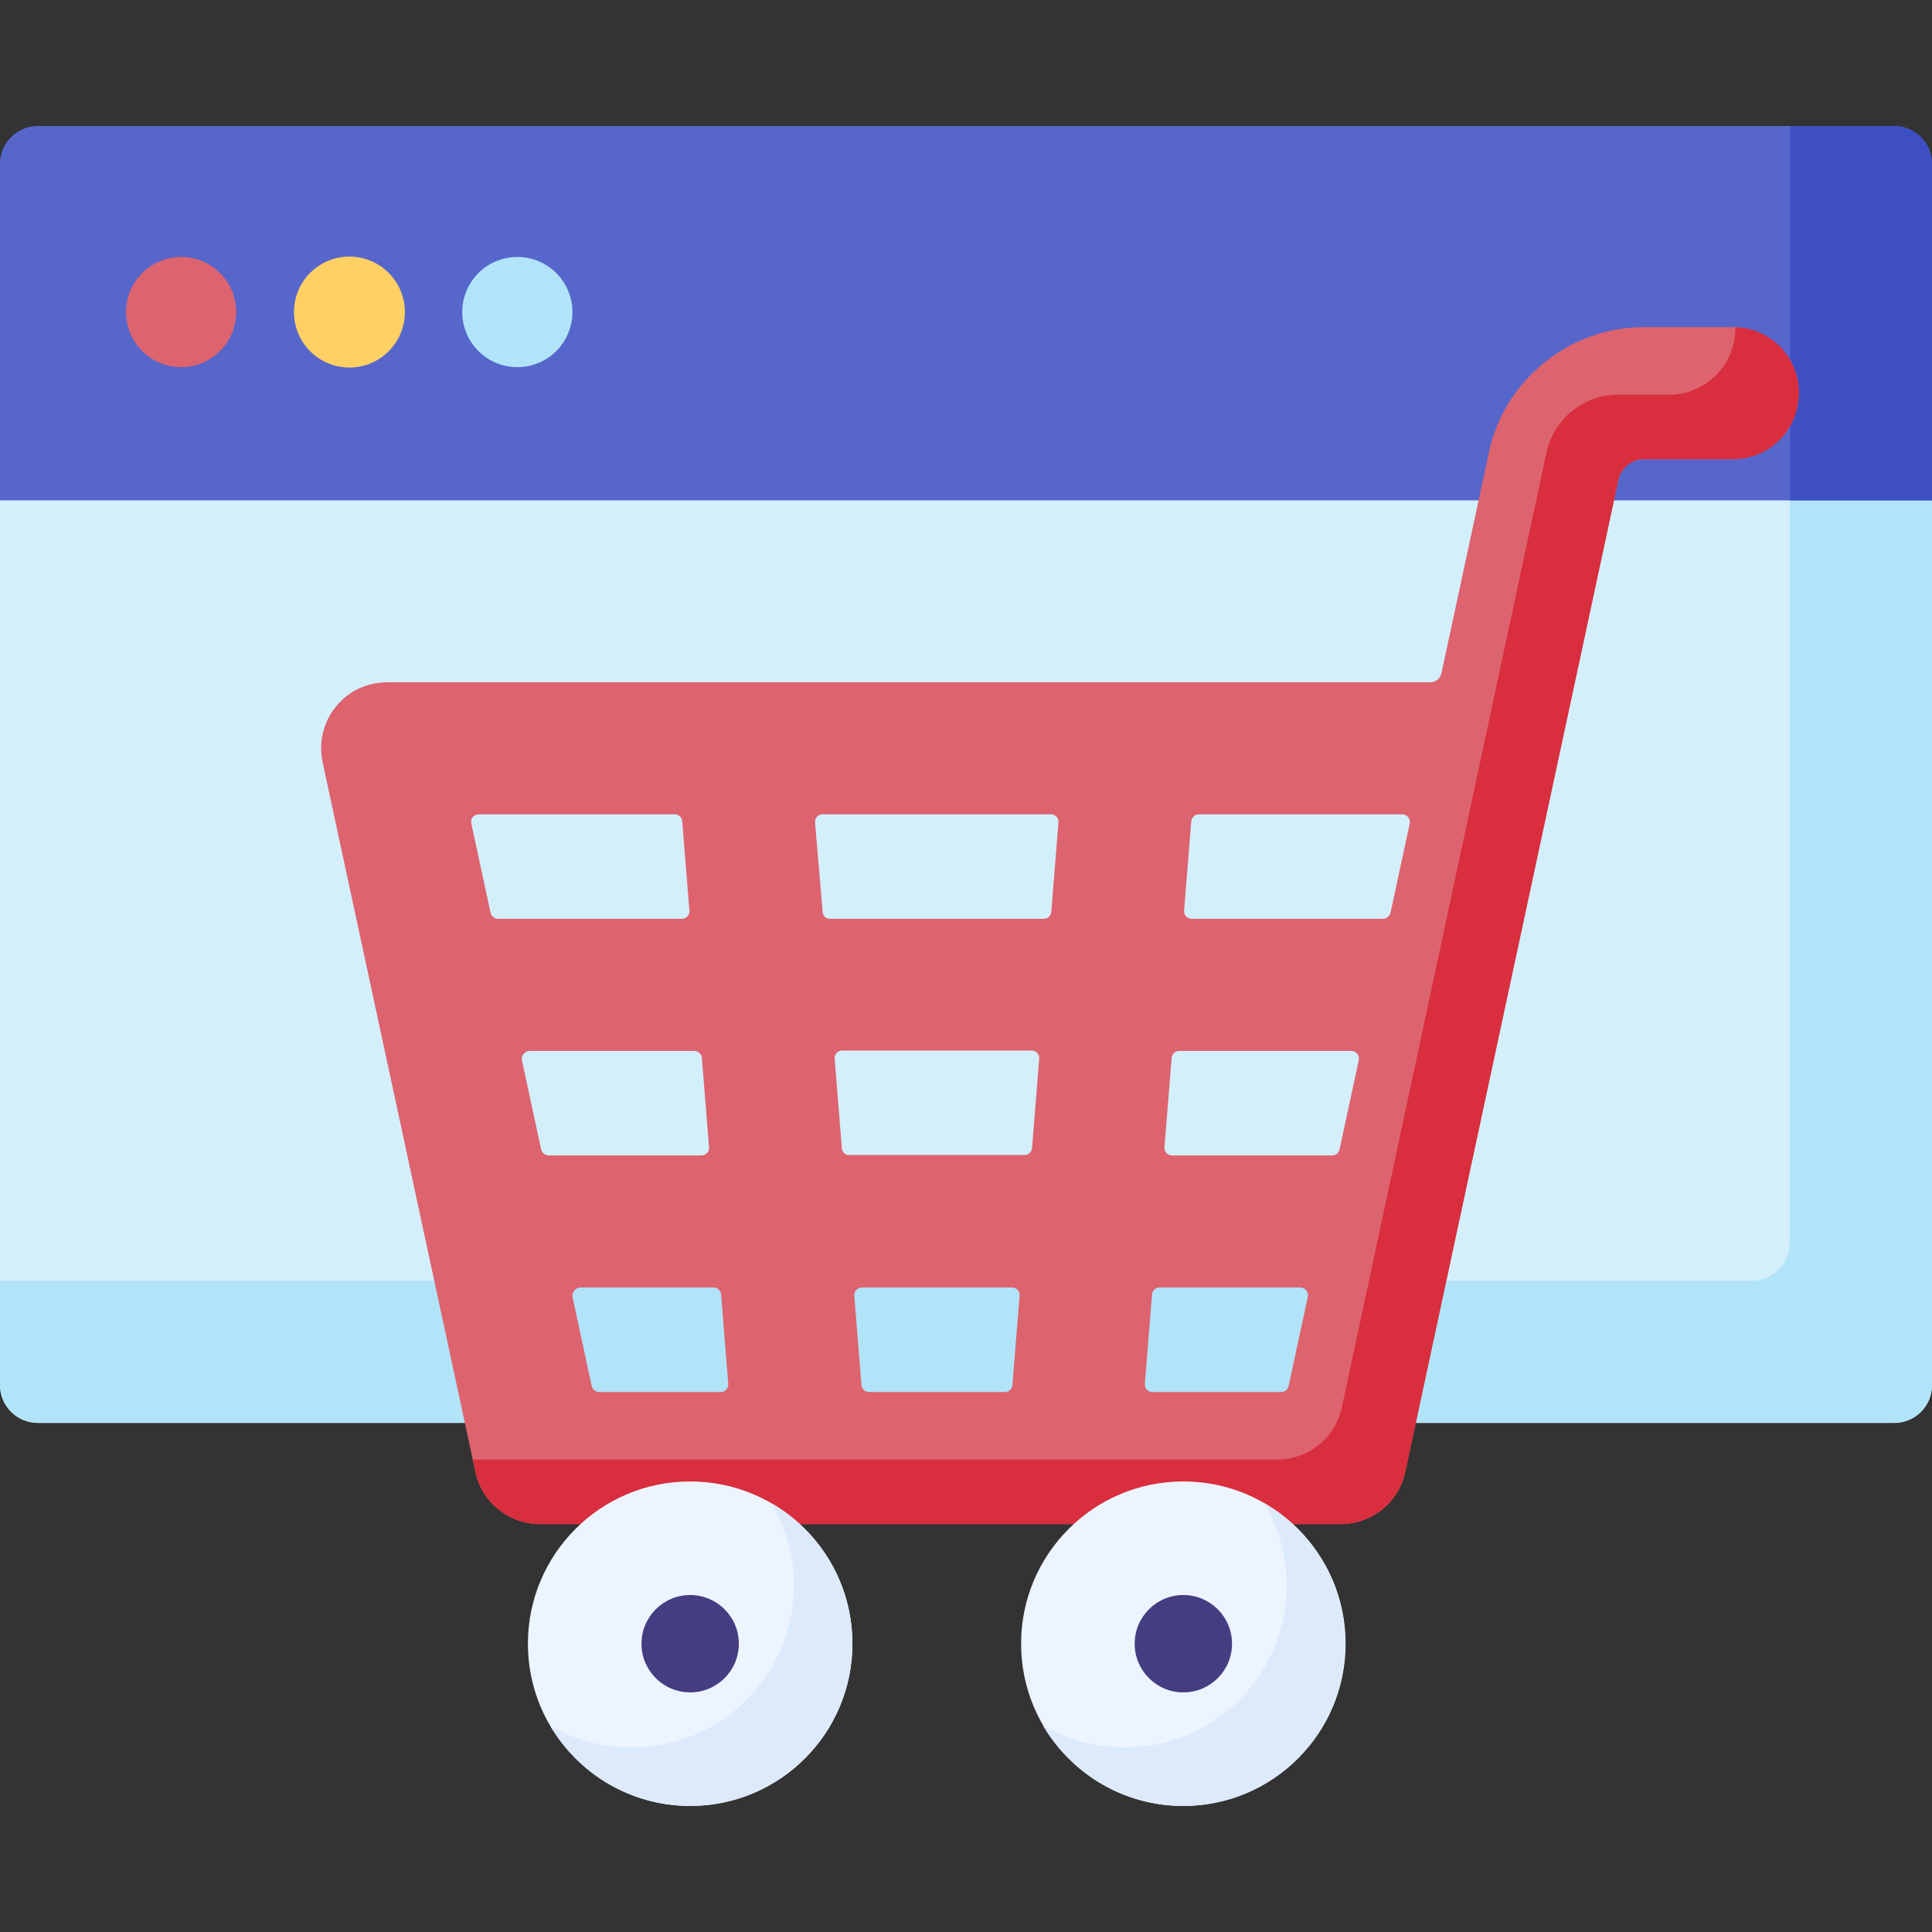
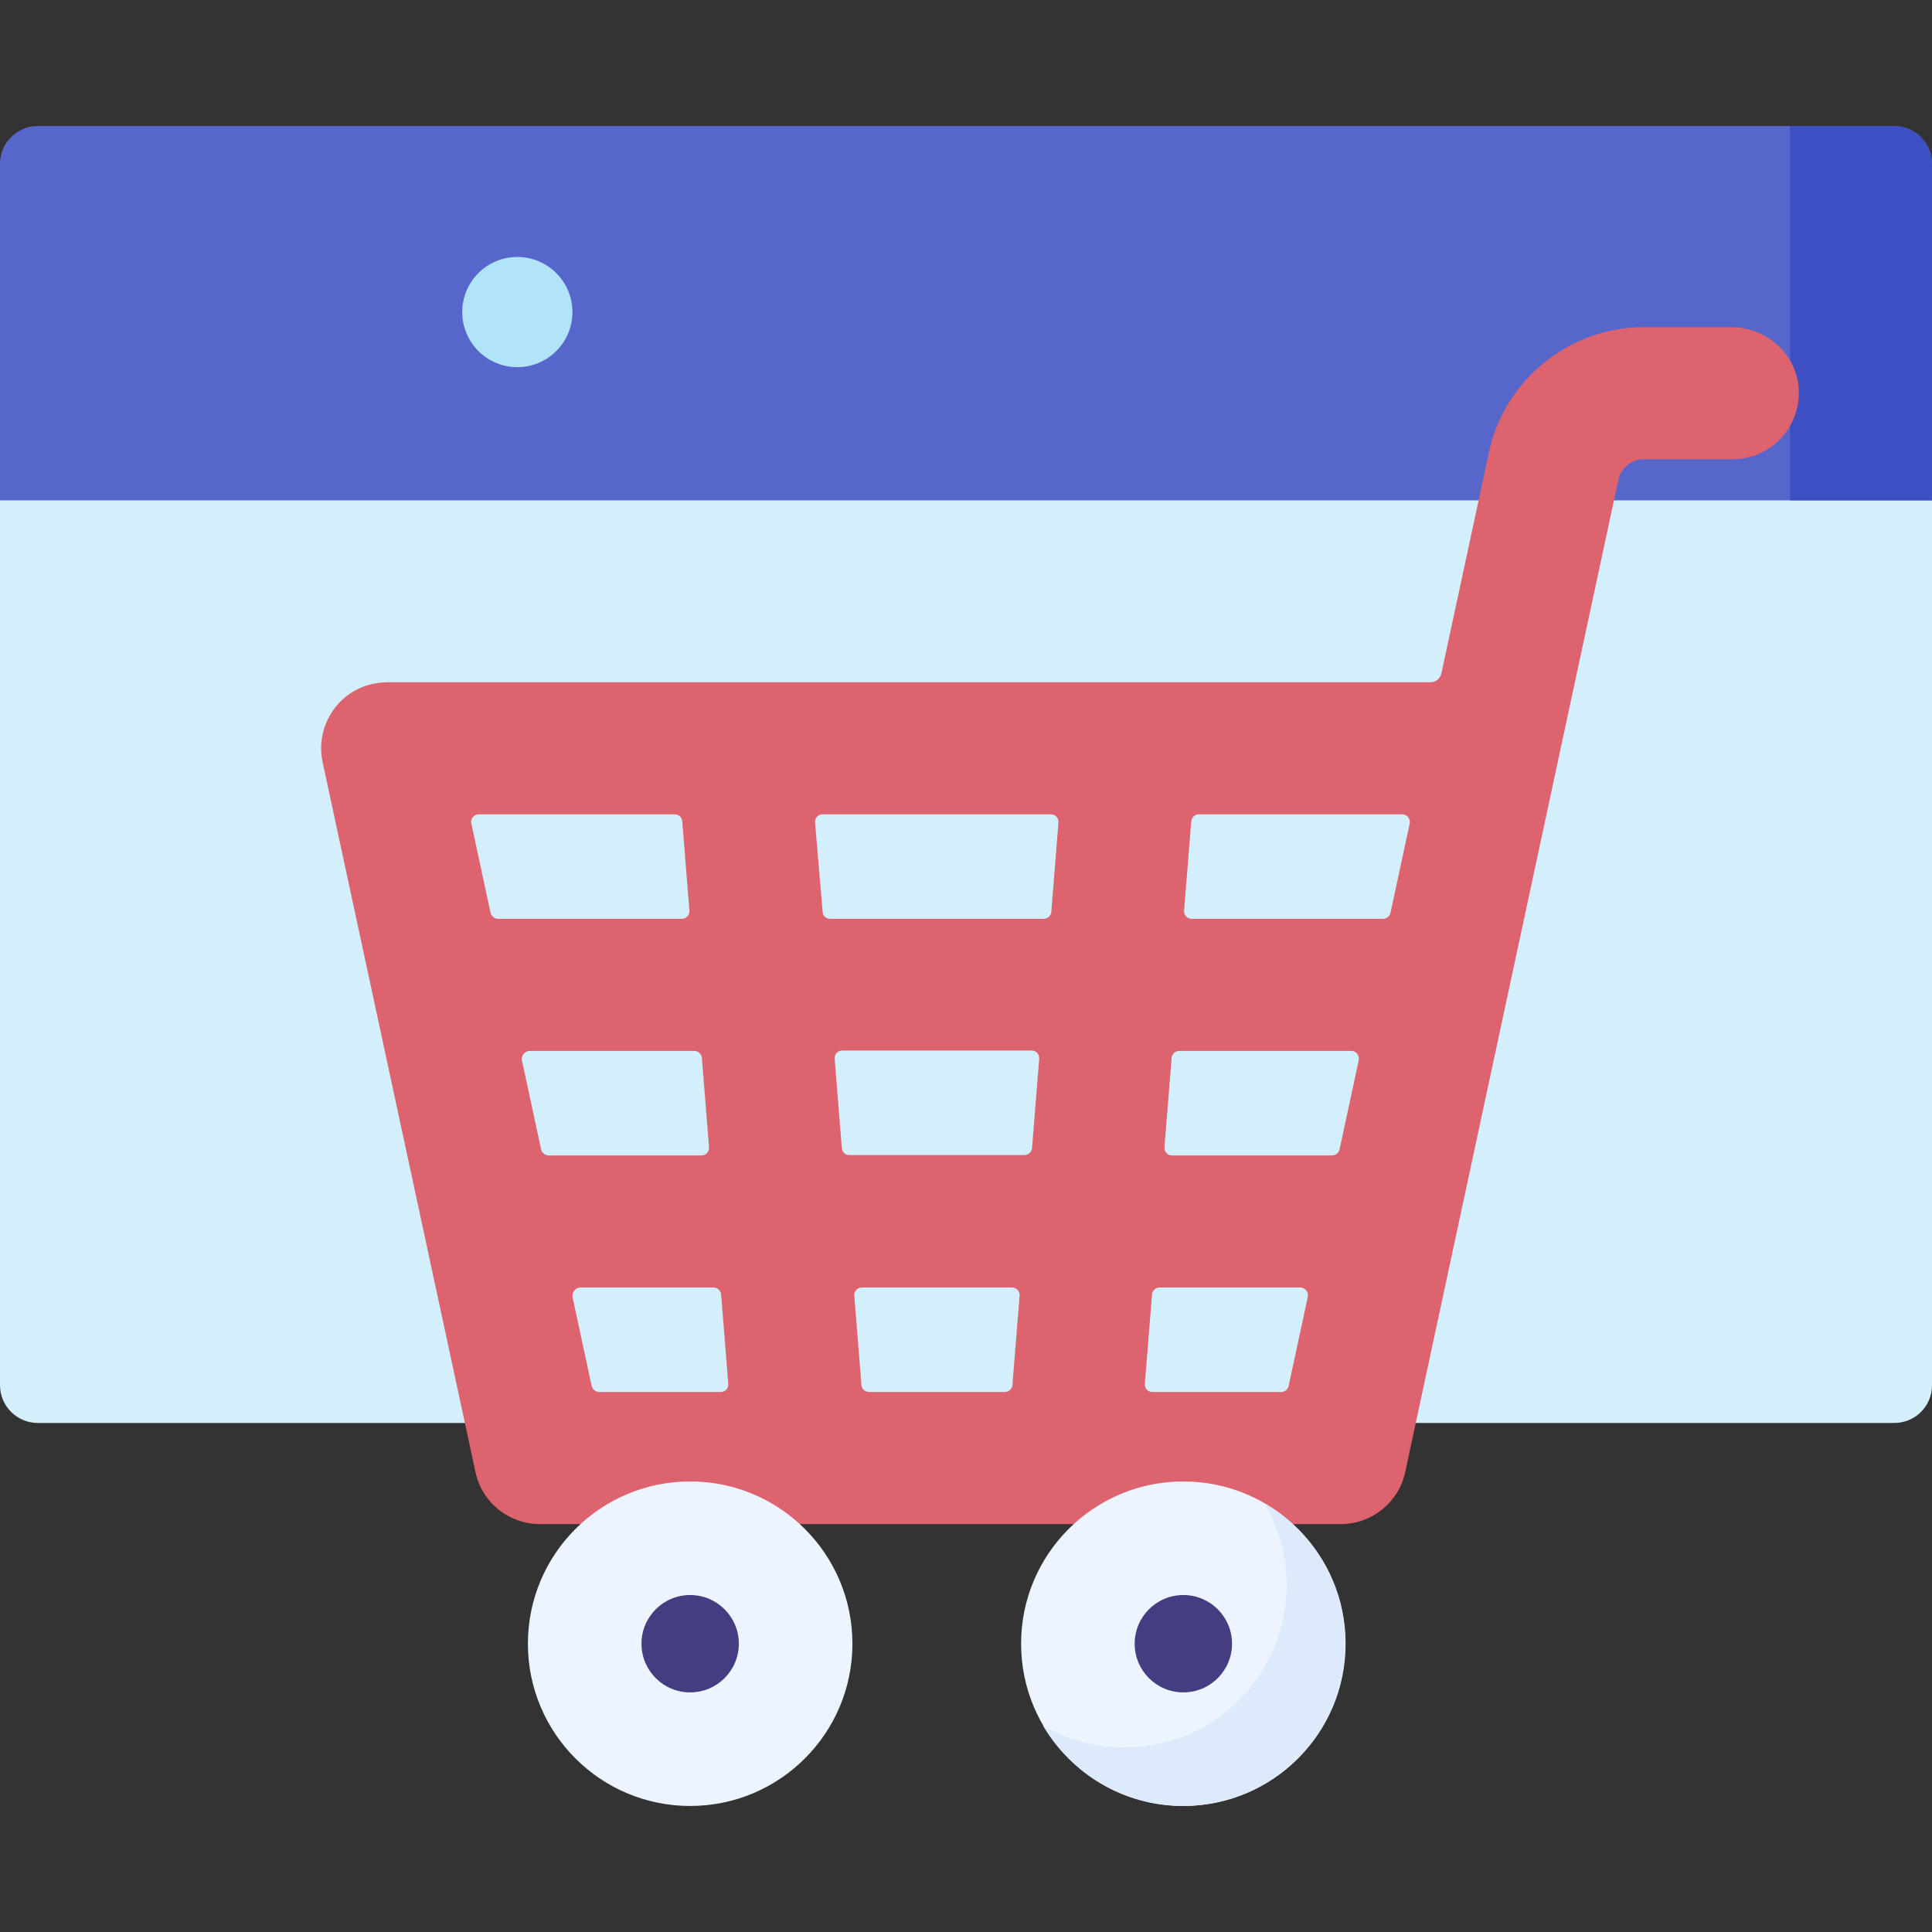
<svg xmlns="http://www.w3.org/2000/svg" version="1.1" id="Capa_1" x="0px" y="0px" viewBox="0 0 512 512" style="enable-background:new 0 0 512 512;" xml:space="preserve">
  <rect x="0" y="0" width="512" height="512" fill="#333333" stroke="none" />
  <style type="text/css">
	.st0{fill:#D3EFFB;}
	.st1{fill:#B1E4F9;}
	.st2{fill:#5766CB;}
	.st3{fill:#3D4FC3;}
	.st4{fill:#DD636E;}
	.st5{fill:#FFD064;}
	.st6{fill:#D82E3D;}
	.st7{fill:#ECF4FF;}
	.st8{fill:#DDEAFB;}
	.st9{fill:#453D81;}
</style>
  <g>
    <g>
      <g>
        <path class="st0" d="M502,377.1H10c-5.5,0-10-4.5-10-10V132.6l5-14.4h502l5,14.4v234.5C512,372.7,507.5,377.1,502,377.1z" />
      </g>
      <g>
-         <path class="st1" d="M507,118.2h-32.7v211.2c0,5.5-4.5,10-10,10H0v27.6c0,5.5,4.5,10,10,10h492c5.5,0,10-4.5,10-10V132.6     L507,118.2z" />
-       </g>
+         </g>
      <g>
        <path class="st2" d="M512,132.6H0V43.4c0-5.5,4.5-10,10-10h492c5.5,0,10,4.5,10,10V132.6z" />
      </g>
      <g>
        <path class="st3" d="M502,33.4h-27.6v99.2H512V43.4C512,37.9,507.5,33.4,502,33.4z" />
      </g>
      <g>
-         <circle class="st4" cx="48" cy="82.7" r="14.6" />
-       </g>
+         </g>
      <g>
-         <circle class="st5" cx="92.6" cy="82.7" r="14.7" />
-       </g>
+         </g>
      <g>
        <circle class="st1" cx="137.1" cy="82.7" r="14.6" />
      </g>
    </g>
    <g>
      <path class="st4" d="M458.8,86.7h-23.2c-19.6,0-36.9,13.9-41,33.1l-12.6,58.6c-0.3,1.4-1.5,2.4-2.9,2.4H103    c-3.6,0-7.1,0.9-10.1,2.9c-6.1,4.1-8.9,11.4-7.4,18.3L126,390.1c1.7,8.1,8.9,13.8,17.1,13.8h212.2c8.3,0,15.4-5.8,17.1-13.8    l56.5-263c0.7-3.1,3.5-5.4,6.7-5.4h23.6c9.6,0,17.3-7.7,17.5-17.2C477,94.7,468.7,86.7,458.8,86.7L458.8,86.7z M228.3,367.1    l-1.9-23.7c-0.1-1.2,0.8-2.2,2-2.2h39.8c1.2,0,2.1,1,2,2.2l-1.9,23.7c-0.1,1-1,1.8-2,1.8h-35.9    C229.2,368.9,228.4,368.1,228.3,367.1z M223.1,304.3l-1.9-23.7c-0.1-1.2,0.8-2.2,2-2.2h50.2c1.2,0,2.1,1,2,2.2l-1.9,23.7    c-0.1,1-1,1.8-2,1.8h-46.3C224.1,306.2,223.2,305.4,223.1,304.3L223.1,304.3z M140.4,278.5H184c1,0,1.9,0.8,2,1.8l1.9,23.7    c0.1,1.2-0.8,2.2-2,2.2h-40.5c-0.9,0-1.8-0.7-2-1.6l-5.1-23.7C138.1,279.7,139.1,278.5,140.4,278.5z M218,241.6L216,218    c-0.1-1.2,0.8-2.2,2-2.2h60.5c1.2,0,2.1,1,2,2.2l-1.9,23.7c-0.1,1-1,1.8-2,1.8H220C218.9,243.5,218,242.7,218,241.6L218,241.6z     M312.5,278.5h45.6c1.3,0,2.2,1.2,2,2.4l-5.1,23.7c-0.2,0.9-1,1.6-2,1.6h-42.4c-1.2,0-2.1-1-2-2.2l1.9-23.7    C310.6,279.3,311.5,278.5,312.5,278.5L312.5,278.5z M366.5,243.5h-50.7c-1.2,0-2.1-1-2-2.2l1.9-23.7c0.1-1,1-1.8,2-1.8h53.9    c1.3,0,2.2,1.2,2,2.4l-5.1,23.7C368.3,242.8,367.4,243.5,366.5,243.5L366.5,243.5z M180.8,217.6l1.9,23.7c0.1,1.2-0.8,2.2-2,2.2    H132c-0.9,0-1.8-0.7-2-1.6l-5.1-23.7c-0.3-1.2,0.7-2.4,2-2.4h51.9C179.9,215.8,180.7,216.6,180.8,217.6L180.8,217.6z M153.8,341.2    h35.3c1,0,1.9,0.8,2,1.8l1.9,23.7c0.1,1.2-0.8,2.2-2,2.2h-32.2c-0.9,0-1.8-0.7-2-1.6l-5.1-23.7    C151.6,342.4,152.6,341.2,153.8,341.2z M303.4,366.7l1.9-23.7c0.1-1,1-1.8,2-1.8h37.3c1.3,0,2.2,1.2,2,2.4l-5.1,23.7    c-0.2,0.9-1,1.6-2,1.6h-34.1C304.2,368.9,303.3,367.9,303.4,366.7L303.4,366.7z" />
    </g>
    <g>
      <g>
-         <path class="st6" d="M459.9,86.7c0,0.2,0,0.5,0,0.7c-0.2,9.5-8,17.2-17.5,17.2h-13.5c-9.2,0-17.2,6.4-19.1,15.5L355.6,373     c-1.7,8.1-8.9,13.8-17.1,13.8H126.3c-0.3,0-0.7,0-1,0l0.7,3.3c1.7,8.1,8.9,13.8,17.1,13.8h212.2c8.3,0,15.4-5.8,17.1-13.8     l56.5-263c0.7-3.1,3.5-5.4,6.7-5.4h23.6c9.7,0,17.5-7.8,17.5-17.5C476.8,94.7,469.3,87,459.9,86.7L459.9,86.7z" />
-       </g>
+         </g>
    </g>
    <g>
      <circle class="st7" cx="182.9" cy="435.6" r="43" />
    </g>
    <g>
      <circle class="st7" cx="313.6" cy="435.6" r="43" />
    </g>
-     <path class="st8" d="M204.5,398.4c3.7,6.4,5.9,13.8,5.9,21.7c0,23.7-19.2,43-43,43c-7.9,0-15.2-2.1-21.6-5.8   c7.5,12.7,21.3,21.3,37.1,21.3c23.7,0,43-19.2,43-43C225.9,419.7,217.3,405.8,204.5,398.4z" />
    <path class="st8" d="M335.1,398.4c3.7,6.4,5.9,13.8,5.9,21.7c0,23.7-19.2,43-43,43c-7.9,0-15.2-2.1-21.6-5.8   c7.5,12.7,21.3,21.3,37.1,21.3c23.7,0,43-19.2,43-43C356.6,419.7,347.9,405.8,335.1,398.4z" />
    <g>
      <circle class="st9" cx="182.9" cy="435.6" r="12.9" />
    </g>
    <g>
      <circle class="st9" cx="313.6" cy="435.6" r="12.9" />
    </g>
  </g>
</svg>